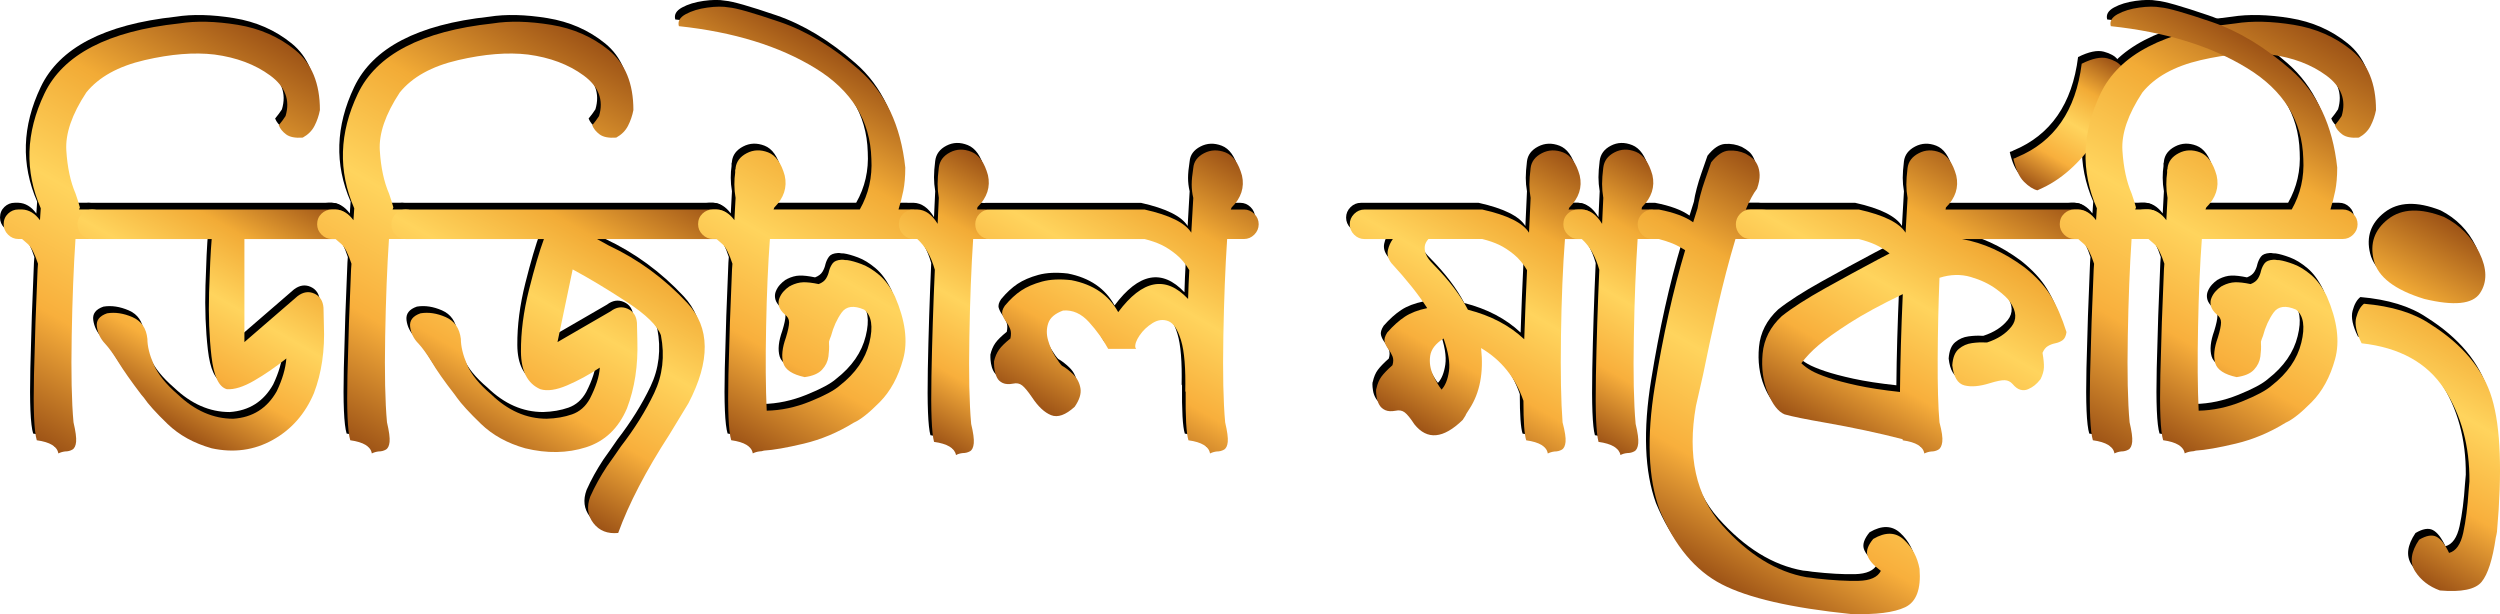
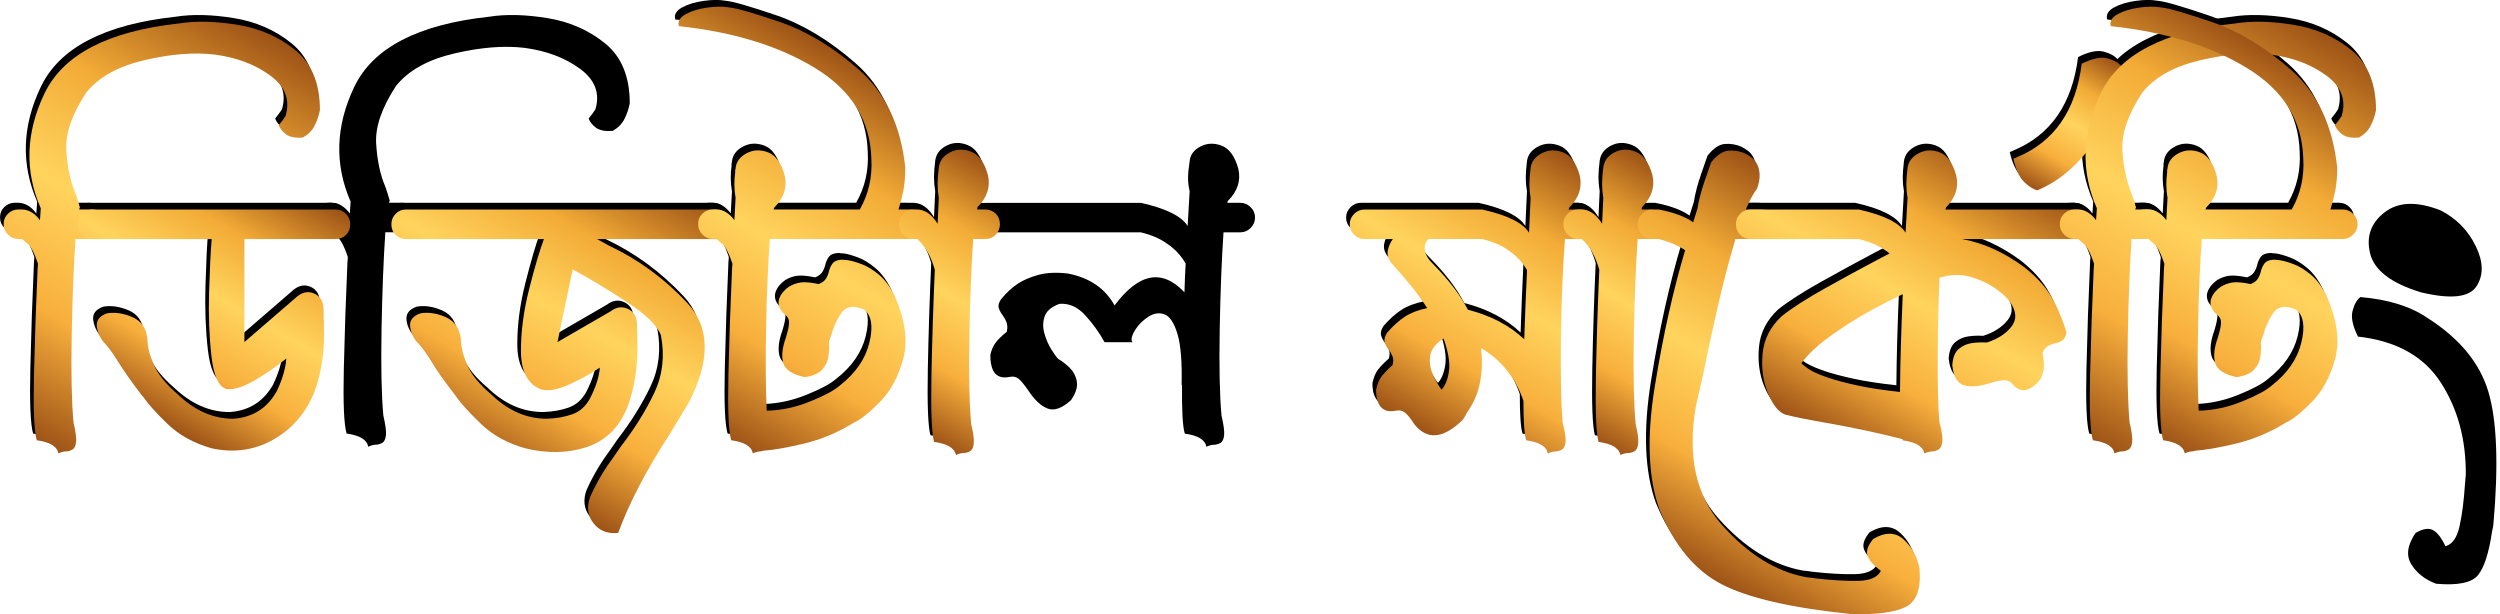
<svg xmlns="http://www.w3.org/2000/svg" xmlns:xlink="http://www.w3.org/1999/xlink" id="Layer_2" data-name="Layer 2" viewBox="0 0 1305.67 320.76">
  <defs>
    <style> .cls-1 { fill: url(#Degradado_sin_nombre_422-5); } .cls-1, .cls-2, .cls-3, .cls-4, .cls-5, .cls-6, .cls-7, .cls-8, .cls-9, .cls-10, .cls-11, .cls-12, .cls-13, .cls-14, .cls-15, .cls-16 { stroke-width: 0px; } .cls-2 { fill: url(#Degradado_sin_nombre_422-6); } .cls-3 { fill: #000; } .cls-4 { fill: url(#Degradado_sin_nombre_422-10); } .cls-5 { fill: url(#Degradado_sin_nombre_422-9); } .cls-6 { fill: url(#Degradado_sin_nombre_422-12); } .cls-7 { fill: url(#Degradado_sin_nombre_422-11); } .cls-8 { fill: url(#Degradado_sin_nombre_422-7); } .cls-9 { fill: url(#Degradado_sin_nombre_422-13); } .cls-10 { fill: url(#Degradado_sin_nombre_422-3); } .cls-11 { fill: url(#Degradado_sin_nombre_422-8); } .cls-12 { fill: url(#Degradado_sin_nombre_422-4); } .cls-13 { fill: url(#Degradado_sin_nombre_422-2); } .cls-14 { fill: url(#Degradado_sin_nombre_422-14); } .cls-15 { fill: url(#Degradado_sin_nombre_422); } .cls-16 { fill: url(#Degradado_sin_nombre_422-15); } </style>
    <linearGradient id="Degradado_sin_nombre_422" data-name="Degradado sin nombre 422" x1=".11" y1="219.31" x2="122.65" y2="7.07" gradientUnits="userSpaceOnUse">
      <stop offset="0" stop-color="#9d5316" />
      <stop offset=".25" stop-color="#f8af3c" />
      <stop offset=".5" stop-color="#ffd45d" />
      <stop offset=".74" stop-color="#f2ab36" />
      <stop offset="1" stop-color="#9d5316" />
    </linearGradient>
    <linearGradient id="Degradado_sin_nombre_422-2" data-name="Degradado sin nombre 422" x1="71.52" y1="213.81" x2="143.19" y2="89.68" xlink:href="#Degradado_sin_nombre_422" />
    <linearGradient id="Degradado_sin_nombre_422-3" data-name="Degradado sin nombre 422" x1="163.82" y1="219.31" x2="286.36" y2="7.07" xlink:href="#Degradado_sin_nombre_422" />
    <linearGradient id="Degradado_sin_nombre_422-4" data-name="Degradado sin nombre 422" x1="241.53" y1="234.96" x2="329.61" y2="82.4" xlink:href="#Degradado_sin_nombre_422" />
    <linearGradient id="Degradado_sin_nombre_422-5" data-name="Degradado sin nombre 422" x1="349.4" y1="211.59" x2="451.49" y2="34.78" xlink:href="#Degradado_sin_nombre_422" />
    <linearGradient id="Degradado_sin_nombre_422-6" data-name="Degradado sin nombre 422" x1="464.02" y1="217.31" x2="534.67" y2="94.95" xlink:href="#Degradado_sin_nombre_422" />
    <linearGradient id="Degradado_sin_nombre_422-7" data-name="Degradado sin nombre 422" x1="549.91" y1="217.54" x2="632.22" y2="74.98" xlink:href="#Degradado_sin_nombre_422" />
    <linearGradient id="Degradado_sin_nombre_422-8" data-name="Degradado sin nombre 422" x1="734.23" y1="220.53" x2="815.86" y2="79.15" xlink:href="#Degradado_sin_nombre_422" />
    <linearGradient id="Degradado_sin_nombre_422-9" data-name="Degradado sin nombre 422" x1="811.05" y1="217.31" x2="881.69" y2="94.95" xlink:href="#Degradado_sin_nombre_422" />
    <linearGradient id="Degradado_sin_nombre_422-10" data-name="Degradado sin nombre 422" x1="880.98" y1="294.7" x2="981.51" y2="120.57" xlink:href="#Degradado_sin_nombre_422" />
    <linearGradient id="Degradado_sin_nombre_422-11" data-name="Degradado sin nombre 422" x1="946.72" y1="224.97" x2="1031.95" y2="77.35" xlink:href="#Degradado_sin_nombre_422" />
    <linearGradient id="Degradado_sin_nombre_422-12" data-name="Degradado sin nombre 422" x1="1061.51" y1="98.4" x2="1101.06" y2="29.9" xlink:href="#Degradado_sin_nombre_422" />
    <linearGradient id="Degradado_sin_nombre_422-13" data-name="Degradado sin nombre 422" x1="1073.94" y1="219.31" x2="1196.48" y2="7.07" xlink:href="#Degradado_sin_nombre_422" />
    <linearGradient id="Degradado_sin_nombre_422-14" data-name="Degradado sin nombre 422" x1="1097.26" y1="211.59" x2="1199.35" y2="34.78" xlink:href="#Degradado_sin_nombre_422" />
    <linearGradient id="Degradado_sin_nombre_422-15" data-name="Degradado sin nombre 422" x1="1228.42" y1="282.44" x2="1313.69" y2="134.74" xlink:href="#Degradado_sin_nombre_422" />
  </defs>
  <g id="Layer_1-2" data-name="Layer 1">
    <g>
      <path class="cls-3" d="M18.98,111.55c.14-2.36.28-4.45.42-6.26-8.48-19.46-7.86-39.42,1.88-59.85C31,25,54.5,12.77,91.76,8.73c8.76-1.39,18.91-1.15,30.45.73,11.54,1.88,21.59,6.29,30.14,13.24,8.55,6.95,12.83,17.38,12.83,31.28-.56,2.92-1.5,5.67-2.82,8.24-1.32,2.57-3.37,4.62-6.15,6.15-3.89.28-6.78-.28-8.66-1.67-1.88-1.39-3.16-2.99-3.86-4.8,1.39-1.67,2.57-3.27,3.55-4.8,2.5-8.34-.18-15.4-8.03-21.17-7.86-5.77-17.55-9.42-29.09-10.95-10.57-1.25-22.73-.28-36.5,2.92-13.76,3.2-23.92,8.83-30.45,16.89-7.51,11.4-10.98,21.52-10.43,30.34.55,8.83,2.15,16.3,4.8,22.42.97,2.78,1.74,5.21,2.29,7.3-.14.28-.28.63-.42,1.04h6.88c2.09,0,3.89.77,5.42,2.29,1.53,1.53,2.29,3.34,2.29,5.42s-.77,3.89-2.29,5.42c-1.53,1.53-3.34,2.29-5.42,2.29h-8.76c-.97,14.46-1.64,31.35-1.98,50.68-.35,19.33-.04,34.34.94,45.05,1.11,4.73,1.56,8.13,1.36,10.22-.21,2.09-.87,3.44-1.98,4.07-1.11.63-2.37.94-3.75.94-1.25.14-2.43.49-3.55,1.04-.56-3.61-4.31-5.91-11.26-6.88-1.39-4.59-1.88-15.95-1.46-34.1.42-18.14,1.04-36.53,1.88-55.16l.21-2.92c-1.67-5.14-3.41-8.55-5.21-10.22l-3.13-2.71h-1.88c-2.09,0-3.89-.76-5.42-2.29s-2.29-3.34-2.29-5.42c0-2.22.77-4.07,2.29-5.53,1.53-1.46,3.34-2.19,5.42-2.19h1.88c3.61.14,6.74,2.02,9.39,5.63Z" />
      <path class="cls-3" d="M46.3,121.35c-2.09,0-3.89-.73-5.42-2.19-1.53-1.46-2.29-3.3-2.29-5.53,0-2.09.77-3.89,2.29-5.42,1.53-1.53,3.34-2.29,5.42-2.29h127.01c2.22,0,4.07.77,5.53,2.29,1.46,1.53,2.19,3.34,2.19,5.42,0,2.23-.73,4.07-2.19,5.53s-3.3,2.19-5.53,2.19h-47.55v53.81l27.74-23.98c2.92-2.22,5.84-2.68,8.76-1.36,2.92,1.32,4.52,3.79,4.8,7.4l.21,9.18c.55,13.07-1.18,24.89-5.21,35.45-4.59,10.84-11.75,18.98-21.48,24.4-9.73,5.42-20.37,6.88-31.91,4.38-9.32-2.64-17-6.88-23.05-12.72-6.05-5.84-10.19-10.43-12.41-13.76-.42-.55-.83-1.04-1.25-1.46-5.29-6.95-9.39-12.79-12.3-17.52-2.5-4.03-4.73-7.09-6.67-9.18-2.37-2.5-3.79-5.42-4.28-8.76-.49-3.34,1.28-5.7,5.32-7.09,4.17-.69,8.58-.03,13.24,1.98,4.66,2.02,7.26,5.81,7.82,11.37,0,3.89,1.11,8.38,3.34,13.45,2.22,5.08,6.39,10.25,12.51,15.54,8.9,8.48,18.56,12.72,28.99,12.72,10.15-.69,17.73-5.49,22.73-14.39,2.92-6.12,4.59-11.82,5.01-17.1-5.56,4.45-11.16,8.31-16.79,11.57-5.63,3.27-10.4,4.76-14.29,4.48-4.17-1.11-6.85-6.81-8.03-17.1-1.18-10.29-1.6-21.45-1.25-33.47.35-12.02.8-21.3,1.36-27.84h-62.36Z" />
      <path class="cls-3" d="M182.69,111.55c.14-2.36.28-4.45.42-6.26-8.48-19.46-7.86-39.42,1.88-59.85,9.73-20.44,33.23-32.67,70.49-36.71,8.76-1.39,18.91-1.15,30.45.73,11.54,1.88,21.59,6.29,30.14,13.24,8.55,6.95,12.83,17.38,12.83,31.28-.56,2.92-1.5,5.67-2.82,8.24-1.32,2.57-3.37,4.62-6.15,6.15-3.89.28-6.78-.28-8.66-1.67-1.88-1.39-3.16-2.99-3.86-4.8,1.39-1.67,2.57-3.27,3.55-4.8,2.5-8.34-.18-15.4-8.03-21.17-7.86-5.77-17.55-9.42-29.09-10.95-10.57-1.25-22.73-.28-36.5,2.92-13.76,3.2-23.92,8.83-30.45,16.89-7.51,11.4-10.98,21.52-10.43,30.34.55,8.83,2.15,16.3,4.8,22.42.97,2.78,1.74,5.21,2.29,7.3-.14.28-.28.63-.42,1.04h6.88c2.09,0,3.89.77,5.42,2.29,1.53,1.53,2.29,3.34,2.29,5.42s-.77,3.89-2.29,5.42c-1.53,1.53-3.34,2.29-5.42,2.29h-8.76c-.97,14.46-1.64,31.35-1.98,50.68-.35,19.33-.04,34.34.94,45.05,1.11,4.73,1.56,8.13,1.36,10.22-.21,2.09-.87,3.44-1.98,4.07-1.11.63-2.37.94-3.75.94-1.25.14-2.43.49-3.55,1.04-.56-3.61-4.31-5.91-11.26-6.88-1.39-4.59-1.88-15.95-1.46-34.1.42-18.14,1.04-36.53,1.88-55.16l.21-2.92c-1.67-5.14-3.41-8.55-5.21-10.22l-3.13-2.71h-1.88c-2.09,0-3.89-.76-5.42-2.29s-2.29-3.34-2.29-5.42c0-2.22.77-4.07,2.29-5.53,1.53-1.46,3.34-2.19,5.42-2.19h1.88c3.61.14,6.74,2.02,9.39,5.63Z" />
      <path class="cls-3" d="M210.01,121.35c-2.09,0-3.86-.73-5.32-2.19-1.46-1.46-2.19-3.3-2.19-5.53,0-2.09.73-3.89,2.19-5.42,1.46-1.53,3.23-2.29,5.32-2.29h162.46c2.09,0,3.89.77,5.42,2.29,1.53,1.53,2.29,3.34,2.29,5.42,0,2.23-.77,4.07-2.29,5.53-1.53,1.46-3.34,2.19-5.42,2.19h-62.57c1.95,1.11,3.96,2.23,6.05,3.34,15.43,7.23,29.13,17.24,41.08,30.03,11.96,12.79,12.16,30.24.63,52.35-3.48,5.7-6.81,11.19-10.01,16.48-12.24,18.91-21.14,36.01-26.69,51.3-5.56.55-9.87-1.15-12.93-5.11-3.06-3.96-3.62-8.59-1.67-13.87,2.36-5.29,5.28-10.57,8.76-15.85,2.5-3.48,4.93-6.95,7.3-10.43,7.09-9.18,12.86-18.42,17.31-27.74,4.45-9.31,5.63-19.4,3.55-30.24-1.81-5.01-7.75-10.81-17.83-17.41-10.08-6.6-19.5-12.27-28.26-17l-7.93,37.96,27.74-16.06c2.92-2.22,5.87-2.68,8.86-1.36,2.99,1.32,4.62,3.79,4.9,7.4l.21,9.18c.42,13.07-1.39,24.89-5.42,35.45-4.45,10.43-11.57,17.21-21.38,20.33-9.8,3.13-20.41,3.3-31.8.52-9.32-2.64-17-6.88-23.05-12.72-6.05-5.84-10.25-10.43-12.62-13.76-.42-.55-.77-1.04-1.04-1.46-5.42-6.95-9.53-12.79-12.3-17.52-2.5-4.03-4.73-7.09-6.67-9.18-2.5-2.5-3.96-5.42-4.38-8.76-.42-3.34,1.39-5.7,5.42-7.09,4.17-.69,8.55-.03,13.14,1.98,4.59,2.02,7.23,5.81,7.92,11.37,0,3.89,1.08,8.38,3.23,13.45,2.15,5.08,6.36,10.25,12.62,15.54,8.76,8.48,18.42,12.72,28.99,12.72,4.87-.14,9.28-.9,13.24-2.29,3.96-1.39,7.05-4.1,9.28-8.13,3.2-6.26,4.93-11.68,5.21-16.27-5.7,3.75-11.4,6.85-17.1,9.28-5.7,2.43-10.36,3.1-13.97,1.98-6.67-2.92-10.05-9.45-10.11-19.6-.07-10.15,1.32-20.89,4.17-32.22,2.85-11.33,5.45-20.19,7.82-26.59h-72.16Z" />
      <path class="cls-3" d="M381.65,111.55l.63-11.68c-.42-2.36-.63-4.69-.63-6.99s.14-4.34.42-6.15v-1.46c.14-.28.21-.49.21-.63v-.42c.42-3.34,2.36-5.91,5.84-7.72,3.47-1.81,7.2-1.95,11.16-.42,3.96,1.53,6.85,5.56,8.66,12.1,1.39,6.12-.42,11.68-5.42,16.68l-.42,1.04h45.05c4.59-8.06,6.6-16.89,6.05-26.49-.56-19.88-10.29-35.63-29.2-47.24-18.91-11.61-42.69-18.94-71.33-22-.69-2.5.49-4.59,3.55-6.26,3.06-1.67,6.81-2.82,11.26-3.44,4.45-.63,8.2-.66,11.26-.1,3.75.28,12.65,2.82,26.69,7.61,14.04,4.8,27.87,13.17,41.5,25.13,13.62,11.96,21.62,28.92,23.98,50.89,0,4.73-.35,8.8-1.04,12.2-.7,3.41-1.53,6.64-2.5,9.7h6.46c2.09,0,3.89.77,5.42,2.29,1.53,1.53,2.29,3.34,2.29,5.42s-.77,3.89-2.29,5.42c-1.53,1.53-3.34,2.29-5.42,2.29h-73.62c-.97,12.93-1.64,28.15-1.98,45.67-.35,17.52-.24,32.19.31,44,7.51-.14,15.05-1.74,22.63-4.8,7.58-3.06,12.75-5.84,15.54-8.34,8.2-6.39,13.35-13.83,15.43-22.32,2.09-8.48,1.18-14.25-2.71-17.31-5.42-2.36-9.35-1.84-11.78,1.56-2.43,3.41-4.28,7.48-5.53,12.2-.42.97-.77,1.95-1.04,2.92v1.04c.14,1.95.03,4.21-.31,6.78-.35,2.57-1.46,4.87-3.34,6.88-1.88,2.02-4.9,3.3-9.07,3.86-6.4-1.39-10.11-3.82-11.16-7.3-1.04-3.47-.59-7.93,1.36-13.35,1.11-3.61,1.67-6.26,1.67-7.93s-.77-3.06-2.29-4.17c-1.67-1.53-2.68-3.02-3.02-4.48-.35-1.46-.24-2.85.31-4.17.55-1.32,1.28-2.47,2.19-3.44.9-.97,1.77-1.74,2.61-2.29.28-.14.49-.28.63-.42h.21l.21-.21c2.22-1.11,4.38-1.7,6.47-1.77,2.09-.07,4.8.24,8.13.94,1.81-.69,3.09-1.67,3.86-2.92.76-1.25,1.28-2.57,1.56-3.96.42-1.53,1.04-2.85,1.88-3.96.83-1.11,2.36-1.74,4.59-1.88h.83c.55.14,1.32.21,2.29.21,1.95.28,4.41.97,7.4,2.09,2.99,1.11,6.05,2.99,9.18,5.63,3.13,2.64,5.87,6.4,8.24,11.26,5.42,12.51,6.85,23.43,4.28,32.74-2.57,9.32-6.64,16.79-12.2,22.42-5.56,5.63-10.08,9.21-13.56,10.74-8.34,5.15-17.03,8.8-26.07,10.95-9.04,2.16-15.99,3.37-20.86,3.65-.83.28-1.6.42-2.29.42-1.25.14-2.43.49-3.55,1.04-.56-3.61-4.31-5.91-11.26-6.88-1.39-4.59-1.88-15.95-1.46-34.1.42-18.14,1.04-36.53,1.88-55.16l.21-2.92c-1.67-5.14-3.41-8.55-5.21-10.22l-3.13-2.71h-1.88c-2.09,0-3.89-.76-5.42-2.29s-2.29-3.34-2.29-5.42c0-2.22.77-4.07,2.29-5.53,1.53-1.46,3.34-2.19,5.42-2.19h1.88c3.61.14,6.74,2.02,9.39,5.63Z" />
      <path class="cls-3" d="M512.62,105.92c2.22,0,4.07.73,5.53,2.19,1.46,1.46,2.19,3.3,2.19,5.53,0,2.09-.73,3.89-2.19,5.42-1.46,1.53-3.3,2.29-5.53,2.29h-6.26c-.97,14.6-1.64,31.63-1.98,51.1-.35,19.47-.04,34.62.94,45.46,1.11,4.59,1.56,7.96,1.36,10.11-.21,2.16-.87,3.55-1.98,4.17-1.11.63-2.37.94-3.75.94-1.39.14-2.57.49-3.55,1.04-.7-3.61-4.52-5.91-11.47-6.88-1.25-4.59-1.7-16.06-1.36-34.41.35-18.35.94-36.84,1.77-55.48-1.95-6.95-5.01-12.3-9.18-16.06h-1.88c-2.08,0-3.89-.76-5.42-2.29-1.53-1.53-2.29-3.34-2.29-5.42,0-2.22.77-4.07,2.29-5.53,1.53-1.46,3.34-2.19,5.42-2.19h1.88c4.17.14,7.72,2.64,10.64,7.51l.63-13.56c-.42-2.5-.63-4.93-.63-7.3s.21-5.21.63-8.55c.42-3.47,2.36-6.12,5.84-7.92,3.47-1.81,7.2-1.91,11.16-.31,3.96,1.6,6.85,5.67,8.65,12.2,1.39,6.12-.42,11.68-5.42,16.68-.14.42-.21.83-.21,1.25h4.17Z" />
      <path class="cls-3" d="M647.76,105.92c2.09,0,3.89.77,5.42,2.29,1.53,1.53,2.29,3.34,2.29,5.42s-.77,3.89-2.29,5.42c-1.53,1.53-3.34,2.29-5.42,2.29h-8.76c-.97,14.46-1.64,31.35-1.98,50.68-.35,19.33-.04,34.34.94,45.05,1.11,4.73,1.56,8.13,1.36,10.22-.21,2.09-.87,3.44-1.98,4.07-1.11.63-2.37.94-3.75.94-1.25.14-2.43.49-3.54,1.04-.56-3.61-4.31-5.91-11.26-6.88-1.11-3.47-1.6-12.02-1.46-25.65l-.21.42c.28-12.23-.45-21.2-2.19-26.9-1.74-5.7-3.96-9.07-6.67-10.11-2.71-1.04-5.46-.69-8.24,1.04-2.78,1.74-5.04,3.89-6.78,6.47-1.74,2.57-2.47,4.69-2.19,6.36.14,0,.21.07.21.21s.07.28.21.42h-14.6c-2.64-4.86-5.98-9.52-10.01-13.97-4.03-4.45-8.55-6.47-13.56-6.05-4.17,1.53-6.75,3.72-7.72,6.57-.97,2.85-1.01,5.84-.1,8.97.9,3.13,2.12,5.91,3.65,8.34,1.53,2.43,2.71,4.07,3.55,4.9,1.81.97,3.75,2.47,5.84,4.48,2.09,2.02,3.37,4.45,3.86,7.3.49,2.85-.52,6.08-3.02,9.7-4.73,4.31-8.83,5.77-12.3,4.38-3.48-1.39-6.81-4.52-10.01-9.38-2.09-3.06-3.79-5.11-5.11-6.15-1.32-1.04-2.89-1.36-4.69-.94-2.23.42-4.03.31-5.42-.31-1.39-.63-2.4-1.56-3.02-2.82-.63-1.25-1.04-2.54-1.25-3.86-.21-1.32-.31-2.4-.31-3.23v-1.46c.55-2.36,1.42-4.38,2.61-6.05,1.18-1.67,3.16-3.61,5.94-5.84.42-1.95.38-3.58-.1-4.9-.49-1.32-1.15-2.54-1.98-3.65-.97-1.25-1.67-2.54-2.09-3.86-.42-1.32,0-2.88,1.25-4.69,2.78-3.34,5.63-5.98,8.55-7.93,2.92-1.95,6.53-3.51,10.84-4.69,4.31-1.18,9.45-1.42,15.43-.73,11.4,2.23,19.53,7.79,24.4,16.68,12.65-16.96,24.82-19.26,36.5-6.88.14-5.14.35-10.15.63-15.02-1.95-3.34-4.24-6.08-6.88-8.24-2.64-2.15-5.21-3.82-7.72-5.01-2.5-1.18-5.42-2.19-8.76-3.02h-80.92c-2.08,0-3.86-.76-5.32-2.29-1.46-1.53-2.19-3.34-2.19-5.42s.73-3.89,2.19-5.42c1.46-1.53,3.23-2.29,5.32-2.29h80.92c13.07,2.92,21.2,6.95,24.4,12.1l1.04-18.14c-.56-2.36-.83-4.69-.83-6.99s.28-5.18.83-8.66c.28-3.34,2.15-5.91,5.63-7.72,3.47-1.81,7.2-1.95,11.16-.42,3.96,1.53,6.85,5.56,8.65,12.1,1.39,6.12-.42,11.68-5.42,16.68-.14.28-.28.63-.42,1.04h6.88Z" />
      <path class="cls-3" d="M710.74,121.35c-2.09,0-3.89-.76-5.42-2.29-1.53-1.53-2.29-3.34-2.29-5.42s.77-3.89,2.29-5.42c1.53-1.53,3.34-2.29,5.42-2.29h61.52c13.07,2.92,21.2,6.95,24.4,12.1l.83-18.14c-.42-2.36-.63-4.69-.63-6.99s.21-5.18.63-8.66c.42-3.34,2.36-5.91,5.84-7.72,3.47-1.81,7.2-1.95,11.16-.42,3.96,1.53,6.85,5.56,8.66,12.1,1.39,6.12-.42,11.68-5.42,16.68l-.42,1.04h6.88c2.08,0,3.89.77,5.42,2.29,1.53,1.53,2.29,3.34,2.29,5.42s-.77,3.89-2.29,5.42c-1.53,1.53-3.34,2.29-5.42,2.29h-8.76c-1.11,14.46-1.81,31.35-2.08,50.68-.28,19.33,0,34.34.83,45.05,1.25,4.73,1.77,8.13,1.56,10.22-.21,2.09-.87,3.44-1.98,4.07-1.11.63-2.37.94-3.75.94-1.25.14-2.43.49-3.55,1.04-.56-3.61-4.31-5.91-11.26-6.88-.97-2.92-1.46-9.8-1.46-20.65-4.17-12.1-11.54-21.27-22.11-27.53,1.39,12.79-.63,23.36-6.05,31.7-.56.83-1.04,1.6-1.46,2.29-.28.42-.49.83-.63,1.25-.42.7-.91,1.46-1.46,2.29-10.15,9.87-18.56,10.64-25.23,2.29-2.09-3.2-3.79-5.28-5.11-6.26-1.32-.97-2.89-1.25-4.69-.83-2.23.42-4.03.31-5.42-.31-1.39-.63-2.43-1.56-3.13-2.82-.7-1.25-1.15-2.54-1.36-3.86-.21-1.32-.31-2.4-.31-3.23s.07-1.32.21-1.46c.55-2.5,1.42-4.55,2.61-6.15,1.18-1.6,3.09-3.58,5.74-5.94.55-1.81.55-3.37,0-4.69-.56-1.32-1.25-2.54-2.09-3.65-.97-1.25-1.64-2.54-1.98-3.86-.35-1.32.1-2.95,1.36-4.9,3.06-3.47,6.12-6.22,9.18-8.24,3.06-2.01,6.95-3.51,11.68-4.48-4.45-6.95-10.71-14.81-18.77-23.57-1.67-2.22-2.26-4.45-1.77-6.67.49-2.22,1.36-4.17,2.61-5.84h-14.81ZM744.11,121.35c-1.11,1.25-1.74,2.5-1.88,3.75-.14,1.25,0,2.47.42,3.65.42,1.18.97,2.23,1.67,3.13.69.91,1.6,1.91,2.71,3.02,7.92,8.07,13.83,15.85,17.73,23.36,11.96,3.06,21.76,8.21,29.41,15.43.42-12.51.9-24.54,1.46-36.08-1.95-3.34-4.24-6.08-6.88-8.24-2.64-2.15-5.21-3.82-7.72-5.01-2.5-1.18-5.42-2.19-8.76-3.02h-28.15ZM752.03,173.28c-4.17,2.64-6.5,5.67-6.99,9.07-.49,3.41,0,6.71,1.46,9.91,1.46,3.2,2.95,5.77,4.48,7.72,1.95-2.09,3.23-5.28,3.86-9.59.63-4.31-.31-10.01-2.82-17.1Z" />
      <path class="cls-3" d="M859.65,105.92c2.22,0,4.07.73,5.53,2.19,1.46,1.46,2.19,3.3,2.19,5.53,0,2.09-.73,3.89-2.19,5.42-1.46,1.53-3.3,2.29-5.53,2.29h-6.26c-.97,14.6-1.64,31.63-1.98,51.1-.35,19.47-.04,34.62.94,45.46,1.11,4.59,1.56,7.96,1.36,10.11-.21,2.16-.87,3.55-1.98,4.17-1.11.63-2.37.94-3.75.94-1.39.14-2.57.49-3.55,1.04-.7-3.61-4.52-5.91-11.47-6.88-1.25-4.59-1.7-16.06-1.36-34.41.35-18.35.94-36.84,1.77-55.48-1.95-6.95-5-12.3-9.18-16.06h-1.88c-2.09,0-3.89-.76-5.42-2.29-1.53-1.53-2.29-3.34-2.29-5.42,0-2.22.77-4.07,2.29-5.53,1.53-1.46,3.34-2.19,5.42-2.19h1.88c4.17.14,7.72,2.64,10.64,7.51l.63-13.56c-.42-2.5-.63-4.93-.63-7.3s.21-5.21.63-8.55c.42-3.47,2.36-6.12,5.84-7.92,3.47-1.81,7.19-1.91,11.16-.31,3.96,1.6,6.85,5.67,8.66,12.2,1.39,6.12-.42,11.68-5.42,16.68-.14.42-.21.83-.21,1.25h4.17Z" />
      <path class="cls-3" d="M976.44,277.98c6.39-3.75,11.75-3.62,16.06.42,4.31,4.03,7.02,9.1,8.13,15.22.83,10.56-1.67,17.24-7.51,20.02-5.84,2.78-15.3,3.96-28.36,3.55-31.15-3.2-53.63-8.38-67.47-15.54-13.84-7.16-24.65-20.13-32.43-38.9-5.98-16.41-6.81-37.89-2.5-64.44,4.31-26.55,9.59-50.26,15.85-71.12-2.37-1.53-4.59-2.71-6.67-3.55-2.09-.83-4.45-1.6-7.09-2.29h-3.34c-2.09,0-3.89-.76-5.42-2.29-1.53-1.53-2.29-3.34-2.29-5.42s.77-3.89,2.29-5.42c1.53-1.53,3.34-2.29,5.42-2.29h3.34c7.92,1.53,13.9,3.75,17.94,6.67.83-2.78,1.6-5.21,2.29-7.3.28-1.95.76-4.24,1.46-6.88.69-2.64,1.49-5.25,2.4-7.82.9-2.57,1.98-5.66,3.23-9.28,3.06-3.89,6.12-5.94,9.18-6.15,3.06-.21,5.98.31,8.76,1.56,1.53.83,2.78,1.67,3.75,2.5.97.83,1.81,1.98,2.5,3.44.69,1.46,1.08,3.2,1.15,5.21.07,2.02-.38,4.42-1.36,7.2-1.95,2.5-3.89,6.12-5.84,10.84h8.55c2.09,0,3.86.77,5.32,2.29,1.46,1.53,2.19,3.34,2.19,5.42s-.73,3.89-2.19,5.42c-1.46,1.53-3.23,2.29-5.32,2.29h-13.97c-3.34,11.12-6.46,23.08-9.38,35.87-2.92,12.79-5.42,24.4-7.51,34.83-1.53,6.81-2.78,12.3-3.75,16.48-4.59,26.14-.04,46.89,13.66,62.25,13.69,15.36,28.4,24.43,44.11,27.22,1.67.14,3.34.35,5.01.63,8.62.97,15.99,1.39,22.11,1.25,6.12-.14,10.01-1.88,11.68-5.21-3.89-2.92-6.22-5.6-6.99-8.03-.77-2.43.24-5.32,3.02-8.66Z" />
      <path class="cls-3" d="M912.41,121.35c-2.22,0-4.07-.76-5.53-2.29-1.46-1.53-2.19-3.34-2.19-5.42s.73-3.89,2.19-5.42c1.46-1.53,3.3-2.29,5.53-2.29h56.52c13.07,2.92,21.2,6.95,24.4,12.1l1.04-18.14c-.42-2.36-.63-4.69-.63-6.99s.21-5.18.63-8.66c.42-3.34,2.36-5.91,5.84-7.72,3.47-1.81,7.16-1.95,11.05-.42,3.89,1.53,6.74,5.56,8.55,12.1,1.39,6.12-.42,11.68-5.42,16.68,0,.28-.07.63-.21,1.04h69.24c2.22,0,4.07.77,5.53,2.29,1.46,1.53,2.19,3.34,2.19,5.42s-.73,3.89-2.19,5.42c-1.46,1.53-3.3,2.29-5.53,2.29h-60.69c11.12,1.95,22.03,6.88,32.74,14.81,5.98,4.73,10.53,9.67,13.66,14.81,3.13,5.15,5.87,11.47,8.24,18.98-.28,2.09-.97,3.51-2.09,4.28-1.11.77-2.37,1.29-3.75,1.56-1.39.28-2.68.77-3.86,1.46-1.18.7-2.12,1.88-2.82,3.55.55,3.2.8,5.74.73,7.61-.07,1.88-.66,3.93-1.77,6.15-1.11,1.39-2.16,2.47-3.13,3.23-.97.77-2.08,1.43-3.34,1.98-1.25.56-2.57.66-3.96.31-1.39-.35-2.78-1.36-4.17-3.02-1.11-1.25-2.47-1.91-4.07-1.98-1.6-.07-4.21.45-7.82,1.56-5.29,1.67-9.7,2.05-13.24,1.15-3.55-.9-5.67-4.41-6.36-10.53.28-4.03,1.42-6.88,3.44-8.55,2.01-1.67,4.31-2.68,6.88-3.02,2.57-.35,4.9-.45,6.99-.31h.83c5.56-1.81,9.8-4.55,12.72-8.24,2.92-3.68,2.71-7.96-.63-12.83-1.11-1.81-3.51-4.07-7.19-6.78-3.69-2.71-8.13-4.83-13.35-6.36-5.21-1.53-10.67-1.39-16.37.42-.56,14.04-.87,28.12-.94,42.23-.07,14.11.24,25.2.94,33.26,1.25,4.73,1.74,8.13,1.46,10.22-.28,2.09-.97,3.44-2.08,4.07-1.11.63-2.37.94-3.75.94-1.25.14-2.43.49-3.55,1.04-.56-3.61-4.31-5.91-11.26-6.88v-.42c-.14,0-.21-.07-.21-.21-12.51-3.2-25.86-6.05-40.04-8.55-10.43-1.81-17.59-3.27-21.48-4.38-3.34-1.39-6.26-5.14-8.76-11.26-2.5-6.12-3.41-12.93-2.71-20.44.69-7.51,4.03-14.04,10.01-19.6,5.42-4.31,13-9.18,22.73-14.6,9.73-5.42,19.05-10.5,27.95-15.22,1.95-.97,3.82-1.95,5.63-2.92-2.5-1.95-4.97-3.47-7.4-4.59-2.43-1.11-5.32-2.09-8.65-2.92h-56.52ZM944.11,190.07c2.09,1.18,5.07,2.43,8.97,3.75,3.89,1.32,8.86,2.64,14.91,3.96,6.05,1.32,13.52,2.47,22.42,3.44.14-15.57.63-32.6,1.46-51.1-11.54,5.56-20.82,10.6-27.84,15.12-7.02,4.52-12.38,8.34-16.06,11.47-3.69,3.13-6.71,6.29-9.07,9.49,1.39,1.39,3.13,2.68,5.21,3.86Z" />
      <path class="cls-3" d="M1085.3,29.8c5.56-2.78,10.04-3.72,13.45-2.82,3.41.91,5.8,2.26,7.2,4.07-1.25,14.6-4.87,26.21-10.84,34.83-8.9,13.9-18.98,23.5-30.24,28.78-.83.42-1.74.83-2.71,1.25-2.22-.55-4.55-2.05-6.99-4.48-2.43-2.43-4.28-6.43-5.53-11.99.14-.14.28-.21.42-.21.56-.14,1.04-.35,1.46-.63,19.47-8.06,30.73-24.33,33.79-48.8Z" />
      <path class="cls-3" d="M1092.81,111.55c.14-2.36.28-4.45.42-6.26-8.48-19.46-7.86-39.42,1.88-59.85,9.73-20.44,33.23-32.67,70.49-36.71,8.76-1.39,18.91-1.15,30.45.73,11.54,1.88,21.59,6.29,30.14,13.24,8.55,6.95,12.83,17.38,12.83,31.28-.56,2.92-1.5,5.67-2.82,8.24-1.32,2.57-3.37,4.62-6.15,6.15-3.89.28-6.78-.28-8.65-1.67-1.88-1.39-3.16-2.99-3.86-4.8,1.39-1.67,2.57-3.27,3.54-4.8,2.5-8.34-.18-15.4-8.03-21.17-7.86-5.77-17.55-9.42-29.09-10.95-10.57-1.25-22.73-.28-36.5,2.92-13.76,3.2-23.92,8.83-30.45,16.89-7.51,11.4-10.98,21.52-10.43,30.34.55,8.83,2.15,16.3,4.8,22.42.97,2.78,1.74,5.21,2.29,7.3-.14.28-.28.63-.42,1.04h6.88c2.09,0,3.89.77,5.42,2.29,1.53,1.53,2.29,3.34,2.29,5.42s-.77,3.89-2.29,5.42c-1.53,1.53-3.34,2.29-5.42,2.29h-8.76c-.97,14.46-1.64,31.35-1.98,50.68-.35,19.33-.04,34.34.94,45.05,1.11,4.73,1.56,8.13,1.36,10.22-.21,2.09-.87,3.44-1.98,4.07-1.11.63-2.37.94-3.75.94-1.25.14-2.43.49-3.55,1.04-.56-3.61-4.31-5.91-11.26-6.88-1.39-4.59-1.88-15.95-1.46-34.1.42-18.14,1.04-36.53,1.88-55.16l.21-2.92c-1.67-5.14-3.41-8.55-5.21-10.22l-3.13-2.71h-1.88c-2.09,0-3.89-.76-5.42-2.29-1.53-1.53-2.29-3.34-2.29-5.42,0-2.22.77-4.07,2.29-5.53,1.53-1.46,3.34-2.19,5.42-2.19h1.88c3.61.14,6.74,2.02,9.39,5.63Z" />
      <path class="cls-3" d="M1129.51,111.55l.63-11.68c-.42-2.36-.63-4.69-.63-6.99s.14-4.34.42-6.15v-1.46c.14-.28.21-.49.21-.63v-.42c.42-3.34,2.36-5.91,5.84-7.72,3.47-1.81,7.2-1.95,11.16-.42,3.96,1.53,6.85,5.56,8.65,12.1,1.39,6.12-.42,11.68-5.42,16.68l-.42,1.04h45.05c4.59-8.06,6.6-16.89,6.05-26.49-.56-19.88-10.29-35.63-29.2-47.24-18.91-11.61-42.68-18.94-71.33-22-.69-2.5.49-4.59,3.55-6.26,3.06-1.67,6.81-2.82,11.26-3.44,4.45-.63,8.2-.66,11.26-.1,3.75.28,12.65,2.82,26.69,7.61,14.04,4.8,27.87,13.17,41.5,25.13,13.62,11.96,21.62,28.92,23.98,50.89,0,4.73-.35,8.8-1.04,12.2-.7,3.41-1.53,6.64-2.5,9.7h6.47c2.09,0,3.89.77,5.42,2.29,1.53,1.53,2.29,3.34,2.29,5.42s-.77,3.89-2.29,5.42c-1.53,1.53-3.34,2.29-5.42,2.29h-73.62c-.97,12.93-1.64,28.15-1.98,45.67-.35,17.52-.24,32.19.31,44,7.51-.14,15.05-1.74,22.63-4.8,7.58-3.06,12.75-5.84,15.54-8.34,8.2-6.39,13.35-13.83,15.43-22.32,2.09-8.48,1.18-14.25-2.71-17.31-5.42-2.36-9.35-1.84-11.78,1.56-2.43,3.41-4.28,7.48-5.53,12.2-.42.97-.77,1.95-1.04,2.92v1.04c.14,1.95.03,4.21-.31,6.78-.35,2.57-1.46,4.87-3.34,6.88-1.88,2.02-4.9,3.3-9.07,3.86-6.4-1.39-10.11-3.82-11.16-7.3-1.04-3.47-.59-7.93,1.36-13.35,1.11-3.61,1.67-6.26,1.67-7.93s-.77-3.06-2.29-4.17c-1.67-1.53-2.68-3.02-3.02-4.48-.35-1.46-.24-2.85.31-4.17.55-1.32,1.28-2.47,2.19-3.44.9-.97,1.77-1.74,2.61-2.29.28-.14.49-.28.63-.42h.21l.21-.21c2.22-1.11,4.38-1.7,6.46-1.77,2.09-.07,4.8.24,8.13.94,1.81-.69,3.09-1.67,3.86-2.92.76-1.25,1.28-2.57,1.56-3.96.42-1.53,1.04-2.85,1.88-3.96.83-1.11,2.36-1.74,4.59-1.88h.83c.55.14,1.32.21,2.29.21,1.95.28,4.41.97,7.4,2.09,2.99,1.11,6.05,2.99,9.18,5.63,3.13,2.64,5.87,6.4,8.24,11.26,5.42,12.51,6.85,23.43,4.28,32.74-2.57,9.32-6.64,16.79-12.2,22.42-5.56,5.63-10.08,9.21-13.56,10.74-8.34,5.15-17.03,8.8-26.07,10.95-9.04,2.16-15.99,3.37-20.86,3.65-.83.28-1.6.42-2.29.42-1.25.14-2.43.49-3.55,1.04-.56-3.61-4.31-5.91-11.26-6.88-1.39-4.59-1.88-15.95-1.46-34.1.42-18.14,1.04-36.53,1.88-55.16l.21-2.92c-1.67-5.14-3.41-8.55-5.21-10.22l-3.13-2.71h-1.88c-2.09,0-3.89-.76-5.42-2.29-1.53-1.53-2.29-3.34-2.29-5.42,0-2.22.77-4.07,2.29-5.53,1.53-1.46,3.34-2.19,5.42-2.19h1.88c3.61.14,6.74,2.02,9.38,5.63Z" />
      <path class="cls-3" d="M1267.36,165.77c16.96,10.71,27.7,23.64,32.22,38.79,4.52,15.16,5.39,38.37,2.61,69.66-.14.97-.35,2.01-.63,3.13-1.67,11.4-4.14,19.08-7.4,23.05-3.27,3.96-10.53,5.45-21.79,4.48-5.7-2.09-10.01-5.42-12.93-10.01-2.92-4.59-2.23-10.08,2.09-16.48,3.75-2.23,6.78-2.75,9.07-1.56,2.29,1.18,4.48,4,6.57,8.45,3.61-.97,6.08-4.48,7.4-10.53,1.32-6.05,2.26-13.38,2.82-22,.14-1.67.28-3.27.42-4.8.14-18.49-4.24-34.58-13.14-48.28-8.9-13.69-23.29-21.65-43.17-23.88-2.78-5.56-3.72-10.04-2.82-13.45.9-3.41,2.26-5.8,4.07-7.2,14.46,1.25,26,4.8,34.62,10.64ZM1274.66,109.88c8.2,4.17,14.32,10.4,18.35,18.67,4.03,8.27,4.14,15.3.31,21.06-3.83,5.77-13.52,6.78-29.09,3.02-15.43-4.73-24.23-11.47-26.38-20.23-2.16-8.76.35-15.92,7.51-21.48,7.16-5.56,16.92-5.91,29.3-1.04Z" />
    </g>
    <g>
      <path class="cls-15" d="M20.87,115.05c.14-2.36.28-4.45.42-6.26-8.48-19.46-7.86-39.42,1.88-59.85C32.9,28.5,56.4,16.26,93.66,12.23c8.76-1.39,18.91-1.15,30.45.73,11.54,1.88,21.59,6.29,30.14,13.24,8.55,6.95,12.83,17.38,12.83,31.28-.56,2.92-1.5,5.67-2.82,8.24-1.32,2.57-3.37,4.62-6.15,6.15-3.89.28-6.78-.28-8.66-1.67-1.88-1.39-3.16-2.99-3.86-4.8,1.39-1.67,2.57-3.27,3.55-4.8,2.5-8.34-.18-15.4-8.03-21.17-7.86-5.77-17.55-9.42-29.09-10.95-10.57-1.25-22.73-.28-36.5,2.92-13.76,3.2-23.92,8.83-30.45,16.89-7.51,11.4-10.98,21.52-10.43,30.34.55,8.83,2.15,16.3,4.8,22.42.97,2.78,1.74,5.21,2.29,7.3-.14.28-.28.63-.42,1.04h6.88c2.09,0,3.89.77,5.42,2.29,1.53,1.53,2.29,3.34,2.29,5.42s-.77,3.89-2.29,5.42c-1.53,1.53-3.34,2.29-5.42,2.29h-8.76c-.97,14.46-1.64,31.35-1.98,50.68-.35,19.33-.04,34.34.94,45.05,1.11,4.73,1.56,8.13,1.36,10.22-.21,2.09-.87,3.44-1.98,4.07-1.11.63-2.37.94-3.75.94-1.25.14-2.43.49-3.55,1.04-.56-3.61-4.31-5.91-11.26-6.88-1.39-4.59-1.88-15.95-1.46-34.1.42-18.14,1.04-36.53,1.88-55.16l.21-2.92c-1.67-5.14-3.41-8.55-5.21-10.22l-3.13-2.71h-1.88c-2.09,0-3.89-.76-5.42-2.29s-2.29-3.34-2.29-5.42c0-2.22.77-4.07,2.29-5.53,1.53-1.46,3.34-2.19,5.42-2.19h1.88c3.61.14,6.74,2.02,9.39,5.63Z" />
      <path class="cls-13" d="M48.19,124.85c-2.09,0-3.89-.73-5.42-2.19-1.53-1.46-2.29-3.3-2.29-5.53,0-2.09.77-3.89,2.29-5.42,1.53-1.53,3.34-2.29,5.42-2.29h127.01c2.22,0,4.07.77,5.53,2.29,1.46,1.53,2.19,3.34,2.19,5.42,0,2.23-.73,4.07-2.19,5.53s-3.3,2.19-5.53,2.19h-47.55v53.81l27.74-23.98c2.92-2.22,5.84-2.68,8.76-1.36,2.92,1.32,4.52,3.79,4.8,7.4l.21,9.18c.55,13.07-1.18,24.89-5.21,35.45-4.59,10.84-11.75,18.98-21.48,24.4-9.73,5.42-20.37,6.88-31.91,4.38-9.32-2.64-17-6.88-23.05-12.72-6.05-5.84-10.19-10.43-12.41-13.76-.42-.55-.83-1.04-1.25-1.46-5.29-6.95-9.39-12.79-12.3-17.52-2.5-4.03-4.73-7.09-6.67-9.18-2.37-2.5-3.79-5.42-4.28-8.76-.49-3.34,1.28-5.7,5.32-7.09,4.17-.69,8.58-.03,13.24,1.98,4.66,2.02,7.26,5.81,7.82,11.37,0,3.89,1.11,8.38,3.34,13.45,2.22,5.08,6.39,10.25,12.51,15.54,8.9,8.48,18.56,12.72,28.99,12.72,10.15-.69,17.73-5.49,22.73-14.39,2.92-6.12,4.59-11.82,5.01-17.1-5.56,4.45-11.16,8.31-16.79,11.57-5.63,3.27-10.4,4.76-14.29,4.48-4.17-1.11-6.85-6.81-8.03-17.1-1.18-10.29-1.6-21.45-1.25-33.47.35-12.02.8-21.3,1.36-27.84h-62.36Z" />
-       <path class="cls-10" d="M184.59,115.05c.14-2.36.28-4.45.42-6.26-8.48-19.46-7.86-39.42,1.88-59.85,9.73-20.44,33.23-32.67,70.49-36.71,8.76-1.39,18.91-1.15,30.45.73,11.54,1.88,21.59,6.29,30.14,13.24,8.55,6.95,12.83,17.38,12.83,31.28-.56,2.92-1.5,5.67-2.82,8.24-1.32,2.57-3.37,4.62-6.15,6.15-3.89.28-6.78-.28-8.66-1.67-1.88-1.39-3.16-2.99-3.86-4.8,1.39-1.67,2.57-3.27,3.55-4.8,2.5-8.34-.18-15.4-8.03-21.17-7.86-5.77-17.55-9.42-29.09-10.95-10.57-1.25-22.73-.28-36.5,2.92-13.76,3.2-23.92,8.83-30.45,16.89-7.51,11.4-10.98,21.52-10.43,30.34.55,8.83,2.15,16.3,4.8,22.42.97,2.78,1.74,5.21,2.29,7.3-.14.28-.28.63-.42,1.04h6.88c2.09,0,3.89.77,5.42,2.29,1.53,1.53,2.29,3.34,2.29,5.42s-.77,3.89-2.29,5.42c-1.53,1.53-3.34,2.29-5.42,2.29h-8.76c-.97,14.46-1.64,31.35-1.98,50.68-.35,19.33-.04,34.34.94,45.05,1.11,4.73,1.56,8.13,1.36,10.22-.21,2.09-.87,3.44-1.98,4.07-1.11.63-2.37.94-3.75.94-1.25.14-2.43.49-3.55,1.04-.56-3.61-4.31-5.91-11.26-6.88-1.39-4.59-1.88-15.95-1.46-34.1.42-18.14,1.04-36.53,1.88-55.16l.21-2.92c-1.67-5.14-3.41-8.55-5.21-10.22l-3.13-2.71h-1.88c-2.09,0-3.89-.76-5.42-2.29s-2.29-3.34-2.29-5.42c0-2.22.77-4.07,2.29-5.53,1.53-1.46,3.34-2.19,5.42-2.19h1.88c3.61.14,6.74,2.02,9.39,5.63Z" />
      <path class="cls-12" d="M211.91,124.85c-2.09,0-3.86-.73-5.32-2.19-1.46-1.46-2.19-3.3-2.19-5.53,0-2.09.73-3.89,2.19-5.42,1.46-1.53,3.23-2.29,5.32-2.29h162.46c2.09,0,3.89.77,5.42,2.29,1.53,1.53,2.29,3.34,2.29,5.42,0,2.23-.77,4.07-2.29,5.53-1.53,1.46-3.34,2.19-5.42,2.19h-62.57c1.95,1.11,3.96,2.23,6.05,3.34,15.43,7.23,29.13,17.24,41.08,30.03,11.96,12.79,12.16,30.24.63,52.35-3.48,5.7-6.81,11.19-10.01,16.48-12.24,18.91-21.14,36.01-26.69,51.3-5.56.55-9.87-1.15-12.93-5.11-3.06-3.96-3.62-8.59-1.67-13.87,2.36-5.29,5.28-10.57,8.76-15.85,2.5-3.48,4.93-6.95,7.3-10.43,7.09-9.18,12.86-18.42,17.31-27.74,4.45-9.31,5.63-19.4,3.55-30.24-1.81-5.01-7.75-10.81-17.83-17.41-10.08-6.6-19.5-12.27-28.26-17l-7.93,37.96,27.74-16.06c2.92-2.22,5.87-2.68,8.86-1.36,2.99,1.32,4.62,3.79,4.9,7.4l.21,9.18c.42,13.07-1.39,24.89-5.42,35.45-4.45,10.43-11.57,17.21-21.38,20.33-9.8,3.13-20.41,3.3-31.8.52-9.32-2.64-17-6.88-23.05-12.72-6.05-5.84-10.25-10.43-12.62-13.76-.42-.55-.77-1.04-1.04-1.46-5.42-6.95-9.53-12.79-12.3-17.52-2.5-4.03-4.73-7.09-6.67-9.18-2.5-2.5-3.96-5.42-4.38-8.76-.42-3.34,1.39-5.7,5.42-7.09,4.17-.69,8.55-.03,13.14,1.98,4.59,2.02,7.23,5.81,7.92,11.37,0,3.89,1.08,8.38,3.23,13.45,2.15,5.08,6.36,10.25,12.62,15.54,8.76,8.48,18.42,12.72,28.99,12.72,4.87-.14,9.28-.9,13.24-2.29,3.96-1.39,7.05-4.1,9.28-8.13,3.2-6.26,4.93-11.68,5.21-16.27-5.7,3.75-11.4,6.85-17.1,9.28-5.7,2.43-10.36,3.1-13.97,1.98-6.67-2.92-10.05-9.45-10.11-19.6-.07-10.15,1.32-20.89,4.17-32.22,2.85-11.33,5.45-20.19,7.82-26.59h-72.16Z" />
      <path class="cls-1" d="M383.54,115.05l.63-11.68c-.42-2.36-.63-4.69-.63-6.99s.14-4.34.42-6.15v-1.46c.14-.28.21-.49.21-.63v-.42c.42-3.34,2.36-5.91,5.84-7.72,3.47-1.81,7.2-1.95,11.16-.42,3.96,1.53,6.85,5.56,8.66,12.1,1.39,6.12-.42,11.68-5.42,16.68l-.42,1.04h45.05c4.59-8.06,6.6-16.89,6.05-26.49-.56-19.88-10.29-35.63-29.2-47.24-18.91-11.61-42.69-18.94-71.33-22-.69-2.5.49-4.59,3.55-6.26,3.06-1.67,6.81-2.82,11.26-3.44,4.45-.63,8.2-.66,11.26-.1,3.75.28,12.65,2.82,26.69,7.61,14.04,4.8,27.87,13.17,41.5,25.13,13.62,11.96,21.62,28.92,23.98,50.89,0,4.73-.35,8.8-1.04,12.2-.7,3.41-1.53,6.64-2.5,9.7h6.46c2.09,0,3.89.77,5.42,2.29,1.53,1.53,2.29,3.34,2.29,5.42s-.77,3.89-2.29,5.42c-1.53,1.53-3.34,2.29-5.42,2.29h-73.62c-.97,12.93-1.64,28.15-1.98,45.67-.35,17.52-.24,32.19.31,44,7.51-.14,15.05-1.74,22.63-4.8,7.58-3.06,12.75-5.84,15.54-8.34,8.2-6.39,13.35-13.83,15.43-22.32,2.09-8.48,1.18-14.25-2.71-17.31-5.42-2.36-9.35-1.84-11.78,1.56-2.43,3.41-4.28,7.48-5.53,12.2-.42.97-.77,1.95-1.04,2.92v1.04c.14,1.95.03,4.21-.31,6.78-.35,2.57-1.46,4.87-3.34,6.88-1.88,2.02-4.9,3.3-9.07,3.86-6.4-1.39-10.11-3.82-11.16-7.3-1.04-3.47-.59-7.93,1.36-13.35,1.11-3.61,1.67-6.26,1.67-7.93s-.77-3.06-2.29-4.17c-1.67-1.53-2.68-3.02-3.02-4.48-.35-1.46-.24-2.85.31-4.17.55-1.32,1.28-2.47,2.19-3.44.9-.97,1.77-1.74,2.61-2.29.28-.14.49-.28.63-.42h.21l.21-.21c2.22-1.11,4.38-1.7,6.47-1.77,2.09-.07,4.8.24,8.13.94,1.81-.69,3.09-1.67,3.86-2.92.76-1.25,1.28-2.57,1.56-3.96.42-1.53,1.04-2.85,1.88-3.96.83-1.11,2.36-1.74,4.59-1.88h.83c.55.14,1.32.21,2.29.21,1.95.28,4.41.97,7.4,2.09,2.99,1.11,6.05,2.99,9.18,5.63,3.13,2.64,5.87,6.4,8.24,11.26,5.42,12.51,6.85,23.43,4.28,32.74-2.57,9.32-6.64,16.79-12.2,22.42-5.56,5.63-10.08,9.21-13.56,10.74-8.34,5.15-17.03,8.8-26.07,10.95-9.04,2.16-15.99,3.37-20.86,3.65-.83.28-1.6.42-2.29.42-1.25.14-2.43.49-3.55,1.04-.56-3.61-4.31-5.91-11.26-6.88-1.39-4.59-1.88-15.95-1.46-34.1.42-18.14,1.04-36.53,1.88-55.16l.21-2.92c-1.67-5.14-3.41-8.55-5.21-10.22l-3.13-2.71h-1.88c-2.09,0-3.89-.76-5.42-2.29s-2.29-3.34-2.29-5.42c0-2.22.77-4.07,2.29-5.53,1.53-1.46,3.34-2.19,5.42-2.19h1.88c3.61.14,6.74,2.02,9.39,5.63Z" />
      <path class="cls-2" d="M514.51,109.41c2.22,0,4.07.73,5.53,2.19,1.46,1.46,2.19,3.3,2.19,5.53,0,2.09-.73,3.89-2.19,5.42-1.46,1.53-3.3,2.29-5.53,2.29h-6.26c-.97,14.6-1.64,31.63-1.98,51.1-.35,19.47-.04,34.62.94,45.46,1.11,4.59,1.56,7.96,1.36,10.11-.21,2.16-.87,3.55-1.98,4.17-1.11.63-2.37.94-3.75.94-1.39.14-2.57.49-3.55,1.04-.7-3.61-4.52-5.91-11.47-6.88-1.25-4.59-1.7-16.06-1.36-34.41.35-18.35.94-36.84,1.77-55.48-1.95-6.95-5.01-12.3-9.18-16.06h-1.88c-2.08,0-3.89-.76-5.42-2.29-1.53-1.53-2.29-3.34-2.29-5.42,0-2.22.77-4.07,2.29-5.53,1.53-1.46,3.34-2.19,5.42-2.19h1.88c4.17.14,7.72,2.64,10.64,7.51l.63-13.56c-.42-2.5-.63-4.93-.63-7.3s.21-5.21.63-8.55c.42-3.47,2.36-6.12,5.84-7.92,3.47-1.81,7.2-1.91,11.16-.31,3.96,1.6,6.85,5.67,8.65,12.2,1.39,6.12-.42,11.68-5.42,16.68-.14.42-.21.83-.21,1.25h4.17Z" />
-       <path class="cls-8" d="M649.66,109.41c2.09,0,3.89.77,5.42,2.29,1.53,1.53,2.29,3.34,2.29,5.42s-.77,3.89-2.29,5.42c-1.53,1.53-3.34,2.29-5.42,2.29h-8.76c-.97,14.46-1.64,31.35-1.98,50.68-.35,19.33-.04,34.34.94,45.05,1.11,4.73,1.56,8.13,1.36,10.22-.21,2.09-.87,3.44-1.98,4.07-1.11.63-2.37.94-3.75.94-1.25.14-2.43.49-3.54,1.04-.56-3.61-4.31-5.91-11.26-6.88-1.11-3.47-1.6-12.02-1.46-25.65l-.21.42c.28-12.23-.45-21.2-2.19-26.9-1.74-5.7-3.96-9.07-6.67-10.11-2.71-1.04-5.46-.69-8.24,1.04-2.78,1.74-5.04,3.89-6.78,6.47-1.74,2.57-2.47,4.69-2.19,6.36.14,0,.21.07.21.21s.07.28.21.42h-14.6c-2.64-4.86-5.98-9.52-10.01-13.97-4.03-4.45-8.55-6.47-13.56-6.05-4.17,1.53-6.75,3.72-7.72,6.57-.97,2.85-1.01,5.84-.1,8.97.9,3.13,2.12,5.91,3.65,8.34,1.53,2.43,2.71,4.07,3.55,4.9,1.81.97,3.75,2.47,5.84,4.48,2.09,2.02,3.37,4.45,3.86,7.3.49,2.85-.52,6.08-3.02,9.7-4.73,4.31-8.83,5.77-12.3,4.38-3.48-1.39-6.81-4.52-10.01-9.38-2.09-3.06-3.79-5.11-5.11-6.15-1.32-1.04-2.89-1.36-4.69-.94-2.23.42-4.03.31-5.42-.31-1.39-.63-2.4-1.56-3.02-2.82-.63-1.25-1.04-2.54-1.25-3.86-.21-1.32-.31-2.4-.31-3.23v-1.46c.55-2.36,1.42-4.38,2.61-6.05,1.18-1.67,3.16-3.61,5.94-5.84.42-1.95.38-3.58-.1-4.9-.49-1.32-1.15-2.54-1.98-3.65-.97-1.25-1.67-2.54-2.09-3.86-.42-1.32,0-2.88,1.25-4.69,2.78-3.34,5.63-5.98,8.55-7.93,2.92-1.95,6.53-3.51,10.84-4.69,4.31-1.18,9.45-1.42,15.43-.73,11.4,2.23,19.53,7.79,24.4,16.68,12.65-16.96,24.82-19.26,36.5-6.88.14-5.14.35-10.15.63-15.02-1.95-3.34-4.24-6.08-6.88-8.24-2.64-2.15-5.21-3.82-7.72-5.01-2.5-1.18-5.42-2.19-8.76-3.02h-80.92c-2.08,0-3.86-.76-5.32-2.29-1.46-1.53-2.19-3.34-2.19-5.42s.73-3.89,2.19-5.42c1.46-1.53,3.23-2.29,5.32-2.29h80.92c13.07,2.92,21.2,6.95,24.4,12.1l1.04-18.14c-.56-2.36-.83-4.69-.83-6.99s.28-5.18.83-8.66c.28-3.34,2.15-5.91,5.63-7.72,3.47-1.81,7.2-1.95,11.16-.42,3.96,1.53,6.85,5.56,8.65,12.1,1.39,6.12-.42,11.68-5.42,16.68-.14.28-.28.63-.42,1.04h6.88Z" />
      <path class="cls-11" d="M712.64,124.85c-2.09,0-3.89-.76-5.42-2.29-1.53-1.53-2.29-3.34-2.29-5.42s.77-3.89,2.29-5.42c1.53-1.53,3.34-2.29,5.42-2.29h61.52c13.07,2.92,21.2,6.95,24.4,12.1l.83-18.14c-.42-2.36-.63-4.69-.63-6.99s.21-5.18.63-8.66c.42-3.34,2.36-5.91,5.84-7.72,3.47-1.81,7.2-1.95,11.16-.42,3.96,1.53,6.85,5.56,8.66,12.1,1.39,6.12-.42,11.68-5.42,16.68l-.42,1.04h6.88c2.08,0,3.89.77,5.42,2.29,1.53,1.53,2.29,3.34,2.29,5.42s-.77,3.89-2.29,5.42c-1.53,1.53-3.34,2.29-5.42,2.29h-8.76c-1.11,14.46-1.81,31.35-2.08,50.68-.28,19.33,0,34.34.83,45.05,1.25,4.73,1.77,8.13,1.56,10.22-.21,2.09-.87,3.44-1.98,4.07-1.11.63-2.37.94-3.75.94-1.25.14-2.43.49-3.55,1.04-.56-3.61-4.31-5.91-11.26-6.88-.97-2.92-1.46-9.8-1.46-20.65-4.17-12.1-11.54-21.27-22.11-27.53,1.39,12.79-.63,23.36-6.05,31.7-.56.83-1.04,1.6-1.46,2.29-.28.42-.49.83-.63,1.25-.42.7-.91,1.46-1.46,2.29-10.15,9.87-18.56,10.64-25.23,2.29-2.09-3.2-3.79-5.28-5.11-6.26-1.32-.97-2.89-1.25-4.69-.83-2.23.42-4.03.31-5.42-.31-1.39-.63-2.43-1.56-3.13-2.82-.7-1.25-1.15-2.54-1.36-3.86-.21-1.32-.31-2.4-.31-3.23s.07-1.32.21-1.46c.55-2.5,1.42-4.55,2.61-6.15,1.18-1.6,3.09-3.58,5.74-5.94.55-1.81.55-3.37,0-4.69-.56-1.32-1.25-2.54-2.09-3.65-.97-1.25-1.64-2.54-1.98-3.86-.35-1.32.1-2.95,1.36-4.9,3.06-3.47,6.12-6.22,9.18-8.24,3.06-2.01,6.95-3.51,11.68-4.48-4.45-6.95-10.71-14.81-18.77-23.57-1.67-2.22-2.26-4.45-1.77-6.67.49-2.22,1.36-4.17,2.61-5.84h-14.81ZM746,124.85c-1.11,1.25-1.74,2.5-1.88,3.75-.14,1.25,0,2.47.42,3.65.42,1.18.97,2.23,1.67,3.13.69.91,1.6,1.91,2.71,3.02,7.92,8.07,13.83,15.85,17.73,23.36,11.96,3.06,21.76,8.21,29.41,15.43.42-12.51.9-24.54,1.46-36.08-1.95-3.34-4.24-6.08-6.88-8.24-2.64-2.15-5.21-3.82-7.72-5.01-2.5-1.18-5.42-2.19-8.76-3.02h-28.15ZM753.93,176.78c-4.17,2.64-6.5,5.67-6.99,9.07-.49,3.41,0,6.71,1.46,9.91,1.46,3.2,2.95,5.77,4.48,7.72,1.95-2.09,3.23-5.28,3.86-9.59.63-4.31-.31-10.01-2.82-17.1Z" />
      <path class="cls-5" d="M861.54,109.41c2.22,0,4.07.73,5.53,2.19,1.46,1.46,2.19,3.3,2.19,5.53,0,2.09-.73,3.89-2.19,5.42-1.46,1.53-3.3,2.29-5.53,2.29h-6.26c-.97,14.6-1.64,31.63-1.98,51.1-.35,19.47-.04,34.62.94,45.46,1.11,4.59,1.56,7.96,1.36,10.11-.21,2.16-.87,3.55-1.98,4.17-1.11.63-2.37.94-3.75.94-1.39.14-2.57.49-3.55,1.04-.7-3.61-4.52-5.91-11.47-6.88-1.25-4.59-1.7-16.06-1.36-34.41.35-18.35.94-36.84,1.77-55.48-1.95-6.95-5-12.3-9.18-16.06h-1.88c-2.09,0-3.89-.76-5.42-2.29-1.53-1.53-2.29-3.34-2.29-5.42,0-2.22.77-4.07,2.29-5.53,1.53-1.46,3.34-2.19,5.42-2.19h1.88c4.17.14,7.72,2.64,10.64,7.51l.63-13.56c-.42-2.5-.63-4.93-.63-7.3s.21-5.21.63-8.55c.42-3.47,2.36-6.12,5.84-7.92,3.47-1.81,7.19-1.91,11.16-.31,3.96,1.6,6.85,5.67,8.66,12.2,1.39,6.12-.42,11.68-5.42,16.68-.14.42-.21.83-.21,1.25h4.17Z" />
      <path class="cls-4" d="M978.33,281.47c6.39-3.75,11.75-3.62,16.06.42,4.31,4.03,7.02,9.1,8.13,15.22.83,10.56-1.67,17.24-7.51,20.02-5.84,2.78-15.3,3.96-28.36,3.55-31.15-3.2-53.63-8.38-67.47-15.54-13.84-7.16-24.65-20.13-32.43-38.9-5.98-16.41-6.81-37.89-2.5-64.44,4.31-26.55,9.59-50.26,15.85-71.12-2.37-1.53-4.59-2.71-6.67-3.55-2.09-.83-4.45-1.6-7.09-2.29h-3.34c-2.09,0-3.89-.76-5.42-2.29-1.53-1.53-2.29-3.34-2.29-5.42s.77-3.89,2.29-5.42c1.53-1.53,3.34-2.29,5.42-2.29h3.34c7.92,1.53,13.9,3.75,17.94,6.67.83-2.78,1.6-5.21,2.29-7.3.28-1.95.76-4.24,1.46-6.88.69-2.64,1.49-5.25,2.4-7.82.9-2.57,1.98-5.66,3.23-9.28,3.06-3.89,6.12-5.94,9.18-6.15,3.06-.21,5.98.31,8.76,1.56,1.53.83,2.78,1.67,3.75,2.5.97.83,1.81,1.98,2.5,3.44.69,1.46,1.08,3.2,1.15,5.21.07,2.02-.38,4.42-1.36,7.2-1.95,2.5-3.89,6.12-5.84,10.84h8.55c2.09,0,3.86.77,5.32,2.29,1.46,1.53,2.19,3.34,2.19,5.42s-.73,3.89-2.19,5.42c-1.46,1.53-3.23,2.29-5.32,2.29h-13.97c-3.34,11.12-6.46,23.08-9.38,35.87-2.92,12.79-5.42,24.4-7.51,34.83-1.53,6.81-2.78,12.3-3.75,16.48-4.59,26.14-.04,46.89,13.66,62.25,13.69,15.36,28.4,24.43,44.11,27.22,1.67.14,3.34.35,5.01.63,8.62.97,15.99,1.39,22.11,1.25,6.12-.14,10.01-1.88,11.68-5.21-3.89-2.92-6.22-5.6-6.99-8.03-.77-2.43.24-5.32,3.02-8.66Z" />
      <path class="cls-7" d="M914.3,124.85c-2.22,0-4.07-.76-5.53-2.29-1.46-1.53-2.19-3.34-2.19-5.42s.73-3.89,2.19-5.42c1.46-1.53,3.3-2.29,5.53-2.29h56.52c13.07,2.92,21.2,6.95,24.4,12.1l1.04-18.14c-.42-2.36-.63-4.69-.63-6.99s.21-5.18.63-8.66c.42-3.34,2.36-5.91,5.84-7.72,3.47-1.81,7.16-1.95,11.05-.42,3.89,1.53,6.74,5.56,8.55,12.1,1.39,6.12-.42,11.68-5.42,16.68,0,.28-.07.63-.21,1.04h69.24c2.22,0,4.07.77,5.53,2.29,1.46,1.53,2.19,3.34,2.19,5.42s-.73,3.89-2.19,5.42c-1.46,1.53-3.3,2.29-5.53,2.29h-60.69c11.12,1.95,22.03,6.88,32.74,14.81,5.98,4.73,10.53,9.67,13.66,14.81,3.13,5.15,5.87,11.47,8.24,18.98-.28,2.09-.97,3.51-2.09,4.28-1.11.77-2.37,1.29-3.75,1.56-1.39.28-2.68.77-3.86,1.46-1.18.7-2.12,1.88-2.82,3.55.55,3.2.8,5.74.73,7.61-.07,1.88-.66,3.93-1.77,6.15-1.11,1.39-2.16,2.47-3.13,3.23-.97.77-2.08,1.43-3.34,1.98-1.25.56-2.57.66-3.96.31-1.39-.35-2.78-1.36-4.17-3.02-1.11-1.25-2.47-1.91-4.07-1.98-1.6-.07-4.21.45-7.82,1.56-5.29,1.67-9.7,2.05-13.24,1.15-3.55-.9-5.67-4.41-6.36-10.53.28-4.03,1.42-6.88,3.44-8.55,2.01-1.67,4.31-2.68,6.88-3.02,2.57-.35,4.9-.45,6.99-.31h.83c5.56-1.81,9.8-4.55,12.72-8.24,2.92-3.68,2.71-7.96-.63-12.83-1.11-1.81-3.51-4.07-7.19-6.78-3.69-2.71-8.13-4.83-13.35-6.36-5.21-1.53-10.67-1.39-16.37.42-.56,14.04-.87,28.12-.94,42.23-.07,14.11.24,25.2.94,33.26,1.25,4.73,1.74,8.13,1.46,10.22-.28,2.09-.97,3.44-2.08,4.07-1.11.63-2.37.94-3.75.94-1.25.14-2.43.49-3.55,1.04-.56-3.61-4.31-5.91-11.26-6.88v-.42c-.14,0-.21-.07-.21-.21-12.51-3.2-25.86-6.05-40.04-8.55-10.43-1.81-17.59-3.27-21.48-4.38-3.34-1.39-6.26-5.14-8.76-11.26-2.5-6.12-3.41-12.93-2.71-20.44.69-7.51,4.03-14.04,10.01-19.6,5.42-4.31,13-9.18,22.73-14.6,9.73-5.42,19.05-10.5,27.95-15.22,1.95-.97,3.82-1.95,5.63-2.92-2.5-1.95-4.97-3.47-7.4-4.59-2.43-1.11-5.32-2.09-8.65-2.92h-56.52ZM946,193.57c2.09,1.18,5.07,2.43,8.97,3.75,3.89,1.32,8.86,2.64,14.91,3.96,6.05,1.32,13.52,2.47,22.42,3.44.14-15.57.63-32.6,1.46-51.1-11.54,5.56-20.82,10.6-27.84,15.12-7.02,4.52-12.38,8.34-16.06,11.47-3.69,3.13-6.71,6.29-9.07,9.49,1.39,1.39,3.13,2.68,5.21,3.86Z" />
      <path class="cls-6" d="M1087.19,33.29c5.56-2.78,10.04-3.72,13.45-2.82,3.41.91,5.8,2.26,7.2,4.07-1.25,14.6-4.87,26.21-10.84,34.83-8.9,13.9-18.98,23.5-30.24,28.78-.83.42-1.74.83-2.71,1.25-2.22-.55-4.55-2.05-6.99-4.48-2.43-2.43-4.28-6.43-5.53-11.99.14-.14.28-.21.42-.21.56-.14,1.04-.35,1.46-.63,19.47-8.06,30.73-24.33,33.79-48.8Z" />
      <path class="cls-9" d="M1094.7,115.05c.14-2.36.28-4.45.42-6.26-8.48-19.46-7.86-39.42,1.88-59.85,9.73-20.44,33.23-32.67,70.49-36.71,8.76-1.39,18.91-1.15,30.45.73,11.54,1.88,21.59,6.29,30.14,13.24,8.55,6.95,12.83,17.38,12.83,31.28-.56,2.92-1.5,5.67-2.82,8.24-1.32,2.57-3.37,4.62-6.15,6.15-3.89.28-6.78-.28-8.65-1.67-1.88-1.39-3.16-2.99-3.86-4.8,1.39-1.67,2.57-3.27,3.54-4.8,2.5-8.34-.18-15.4-8.03-21.17-7.86-5.77-17.55-9.42-29.09-10.95-10.57-1.25-22.73-.28-36.5,2.92-13.76,3.2-23.92,8.83-30.45,16.89-7.51,11.4-10.98,21.52-10.43,30.34.55,8.83,2.15,16.3,4.8,22.42.97,2.78,1.74,5.21,2.29,7.3-.14.28-.28.63-.42,1.04h6.88c2.09,0,3.89.77,5.42,2.29,1.53,1.53,2.29,3.34,2.29,5.42s-.77,3.89-2.29,5.42c-1.53,1.53-3.34,2.29-5.42,2.29h-8.76c-.97,14.46-1.64,31.35-1.98,50.68-.35,19.33-.04,34.34.94,45.05,1.11,4.73,1.56,8.13,1.36,10.22-.21,2.09-.87,3.44-1.98,4.07-1.11.63-2.37.94-3.75.94-1.25.14-2.43.49-3.55,1.04-.56-3.61-4.31-5.91-11.26-6.88-1.39-4.59-1.88-15.95-1.46-34.1.42-18.14,1.04-36.53,1.88-55.16l.21-2.92c-1.67-5.14-3.41-8.55-5.21-10.22l-3.13-2.71h-1.88c-2.09,0-3.89-.76-5.42-2.29-1.53-1.53-2.29-3.34-2.29-5.42,0-2.22.77-4.07,2.29-5.53,1.53-1.46,3.34-2.19,5.42-2.19h1.88c3.61.14,6.74,2.02,9.39,5.63Z" />
      <path class="cls-14" d="M1131.4,115.05l.63-11.68c-.42-2.36-.63-4.69-.63-6.99s.14-4.34.42-6.15v-1.46c.14-.28.21-.49.21-.63v-.42c.42-3.34,2.36-5.91,5.84-7.72,3.47-1.81,7.2-1.95,11.16-.42,3.96,1.53,6.85,5.56,8.65,12.1,1.39,6.12-.42,11.68-5.42,16.68l-.42,1.04h45.05c4.59-8.06,6.6-16.89,6.05-26.49-.56-19.88-10.29-35.63-29.2-47.24-18.91-11.61-42.68-18.94-71.33-22-.69-2.5.49-4.59,3.55-6.26,3.06-1.67,6.81-2.82,11.26-3.44,4.45-.63,8.2-.66,11.26-.1,3.75.28,12.65,2.82,26.69,7.61,14.04,4.8,27.87,13.17,41.5,25.13,13.62,11.96,21.62,28.92,23.98,50.89,0,4.73-.35,8.8-1.04,12.2-.7,3.41-1.53,6.64-2.5,9.7h6.47c2.09,0,3.89.77,5.42,2.29,1.53,1.53,2.29,3.34,2.29,5.42s-.77,3.89-2.29,5.42c-1.53,1.53-3.34,2.29-5.42,2.29h-73.62c-.97,12.93-1.64,28.15-1.98,45.67-.35,17.52-.24,32.19.31,44,7.51-.14,15.05-1.74,22.63-4.8,7.58-3.06,12.75-5.84,15.54-8.34,8.2-6.39,13.35-13.83,15.43-22.32,2.09-8.48,1.18-14.25-2.71-17.31-5.42-2.36-9.35-1.84-11.78,1.56-2.43,3.41-4.28,7.48-5.53,12.2-.42.97-.77,1.95-1.04,2.92v1.04c.14,1.95.03,4.21-.31,6.78-.35,2.57-1.46,4.87-3.34,6.88-1.88,2.02-4.9,3.3-9.07,3.86-6.4-1.39-10.11-3.82-11.16-7.3-1.04-3.47-.59-7.93,1.36-13.35,1.11-3.61,1.67-6.26,1.67-7.93s-.77-3.06-2.29-4.17c-1.67-1.53-2.68-3.02-3.02-4.48-.35-1.46-.24-2.85.31-4.17.55-1.32,1.28-2.47,2.19-3.44.9-.97,1.77-1.74,2.61-2.29.28-.14.49-.28.63-.42h.21l.21-.21c2.22-1.11,4.38-1.7,6.46-1.77,2.09-.07,4.8.24,8.13.94,1.81-.69,3.09-1.67,3.86-2.92.76-1.25,1.28-2.57,1.56-3.96.42-1.53,1.04-2.85,1.88-3.96.83-1.11,2.36-1.74,4.59-1.88h.83c.55.14,1.32.21,2.29.21,1.95.28,4.41.97,7.4,2.09,2.99,1.11,6.05,2.99,9.18,5.63,3.13,2.64,5.87,6.4,8.24,11.26,5.42,12.51,6.85,23.43,4.28,32.74-2.57,9.32-6.64,16.79-12.2,22.42-5.56,5.63-10.08,9.21-13.56,10.74-8.34,5.15-17.03,8.8-26.07,10.95-9.04,2.16-15.99,3.37-20.86,3.65-.83.28-1.6.42-2.29.42-1.25.14-2.43.49-3.55,1.04-.56-3.61-4.31-5.91-11.26-6.88-1.39-4.59-1.88-15.95-1.46-34.1.42-18.14,1.04-36.53,1.88-55.16l.21-2.92c-1.67-5.14-3.41-8.55-5.21-10.22l-3.13-2.71h-1.88c-2.09,0-3.89-.76-5.42-2.29-1.53-1.53-2.29-3.34-2.29-5.42,0-2.22.77-4.07,2.29-5.53,1.53-1.46,3.34-2.19,5.42-2.19h1.88c3.61.14,6.74,2.02,9.38,5.63Z" />
-       <path class="cls-16" d="M1269.26,169.27c16.96,10.71,27.7,23.64,32.22,38.79,4.52,15.16,5.39,38.37,2.61,69.66-.14.97-.35,2.01-.63,3.13-1.67,11.4-4.14,19.08-7.4,23.05-3.27,3.96-10.53,5.45-21.79,4.48-5.7-2.09-10.01-5.42-12.93-10.01-2.92-4.59-2.23-10.08,2.09-16.48,3.75-2.23,6.78-2.75,9.07-1.56,2.29,1.18,4.48,4,6.57,8.45,3.61-.97,6.08-4.48,7.4-10.53,1.32-6.05,2.26-13.38,2.82-22,.14-1.67.28-3.27.42-4.8.14-18.49-4.24-34.58-13.14-48.28-8.9-13.69-23.29-21.65-43.17-23.88-2.78-5.56-3.72-10.04-2.82-13.45.9-3.41,2.26-5.8,4.07-7.2,14.46,1.25,26,4.8,34.62,10.64ZM1276.56,113.38c8.2,4.17,14.32,10.4,18.35,18.67,4.03,8.27,4.14,15.3.31,21.06-3.83,5.77-13.52,6.78-29.09,3.02-15.43-4.73-24.23-11.47-26.38-20.23-2.16-8.76.35-15.92,7.51-21.48,7.16-5.56,16.92-5.91,29.3-1.04Z" />
    </g>
  </g>
</svg>